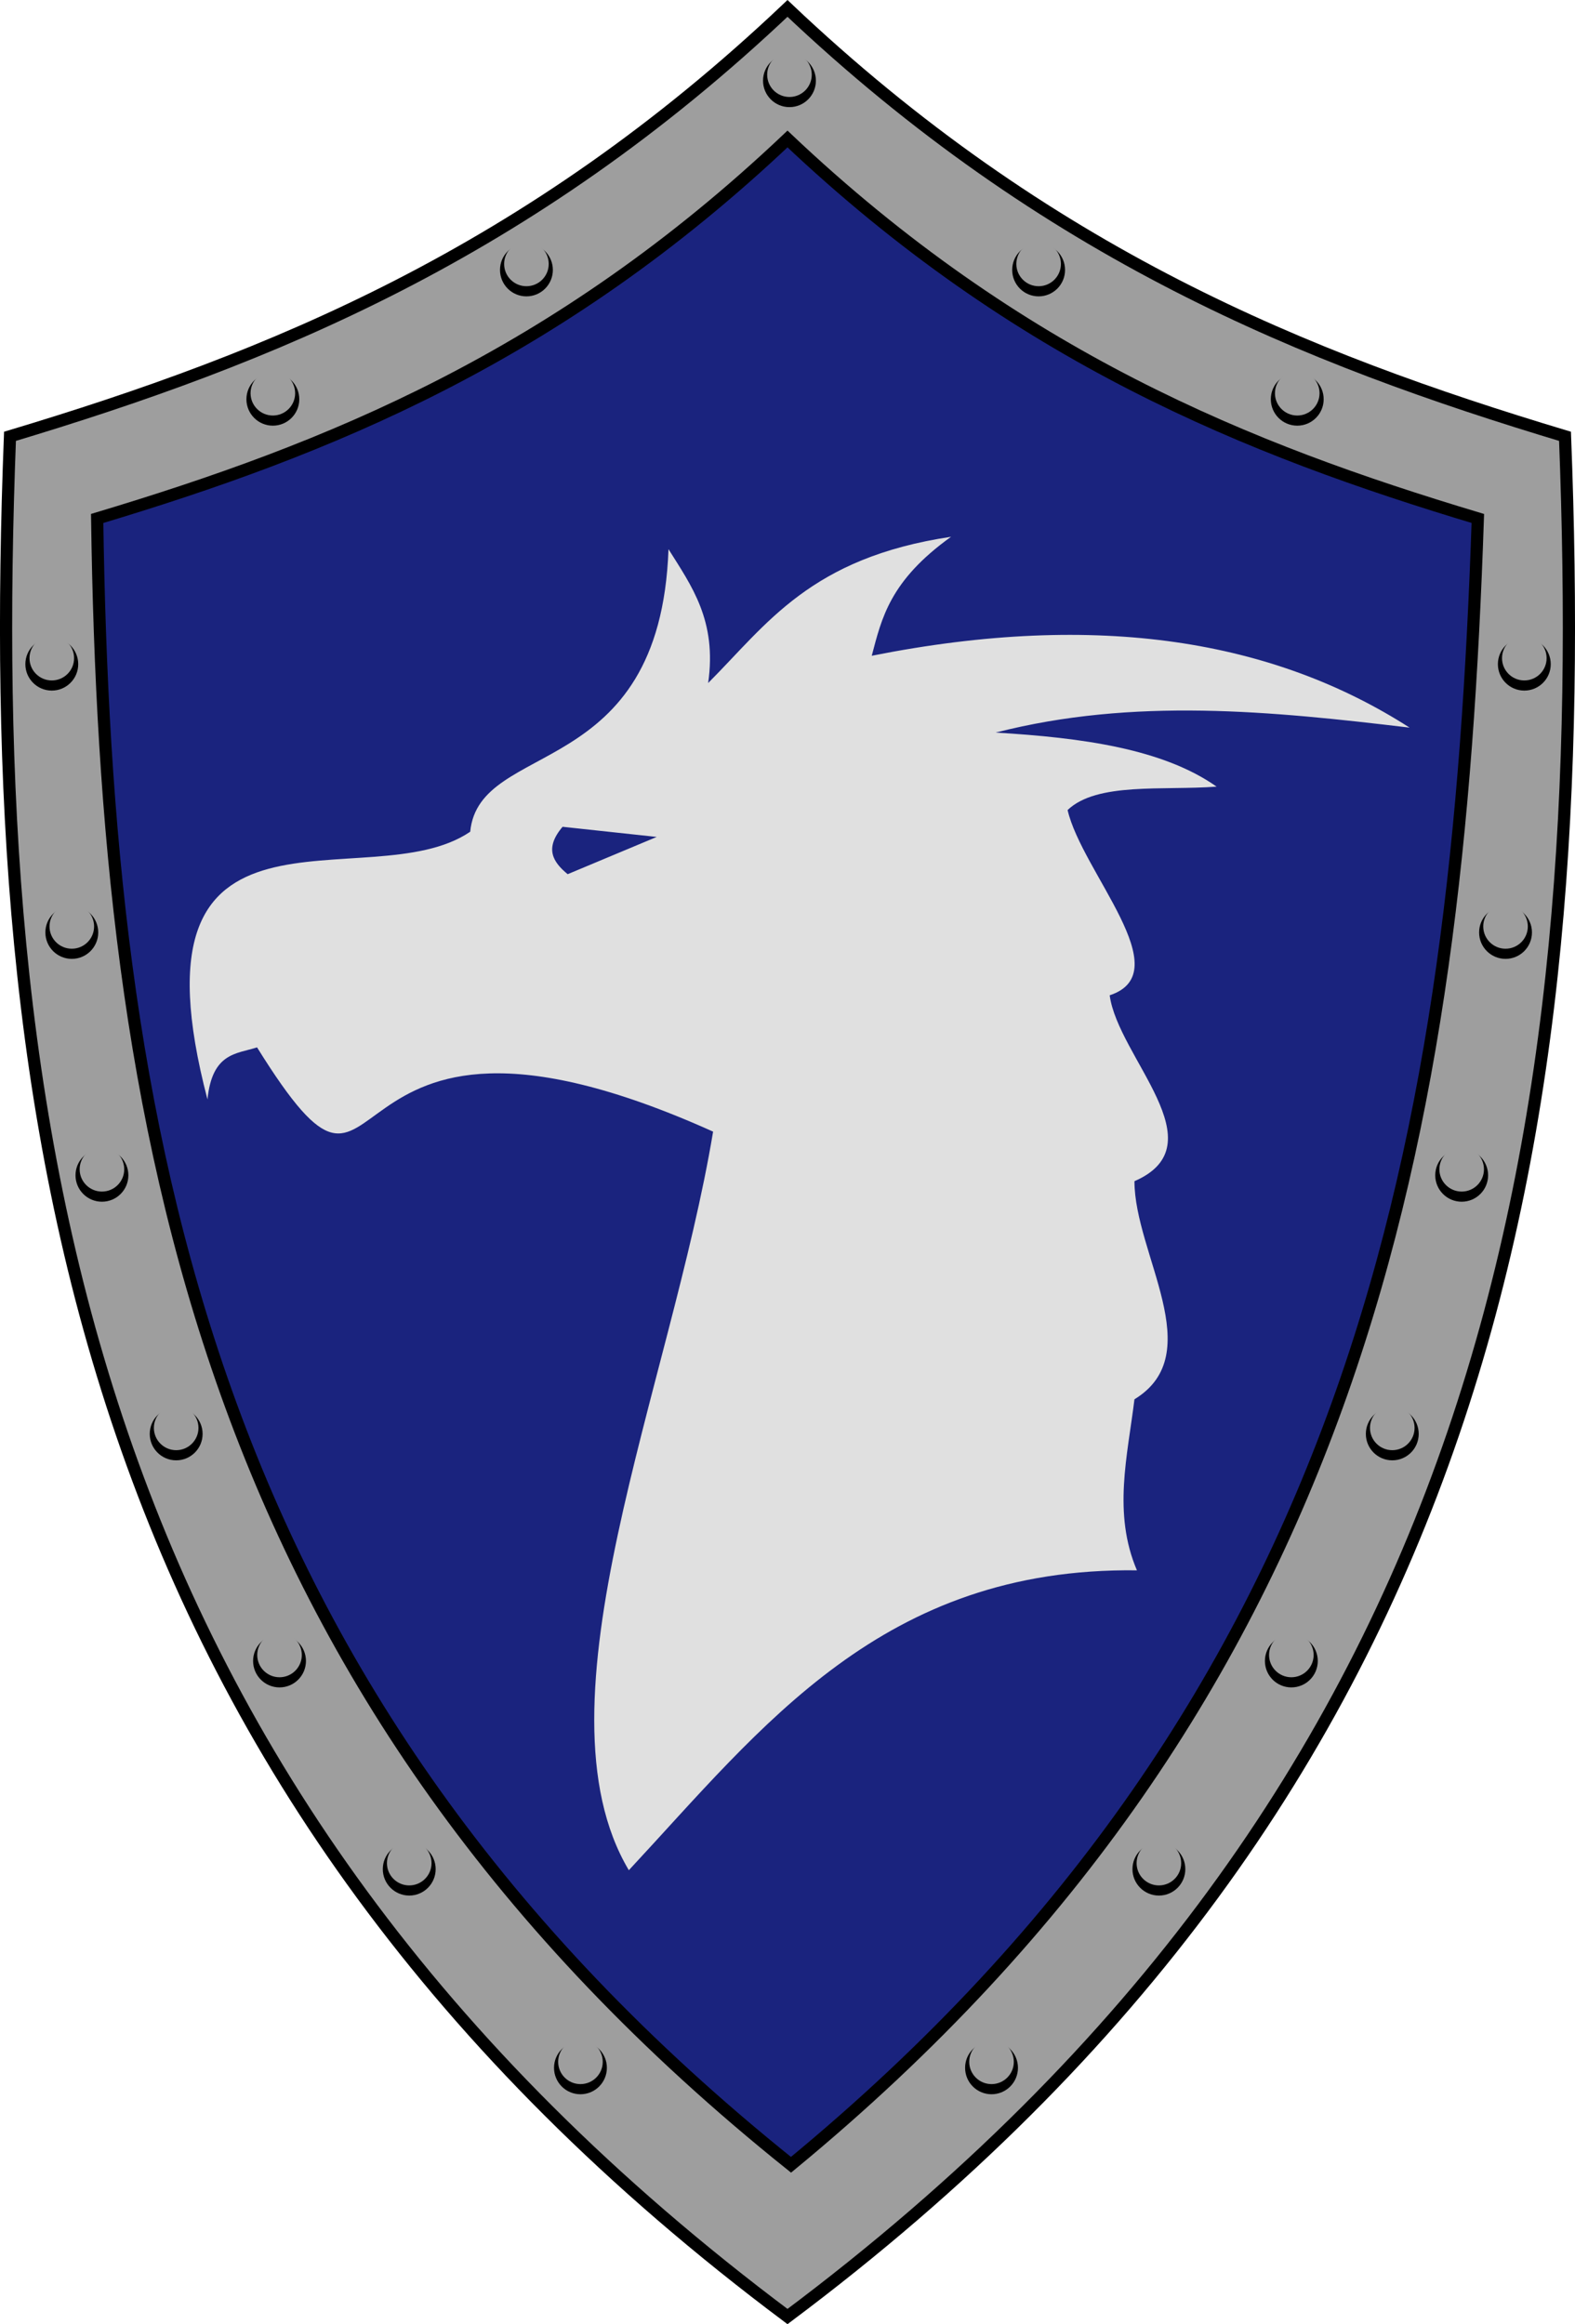
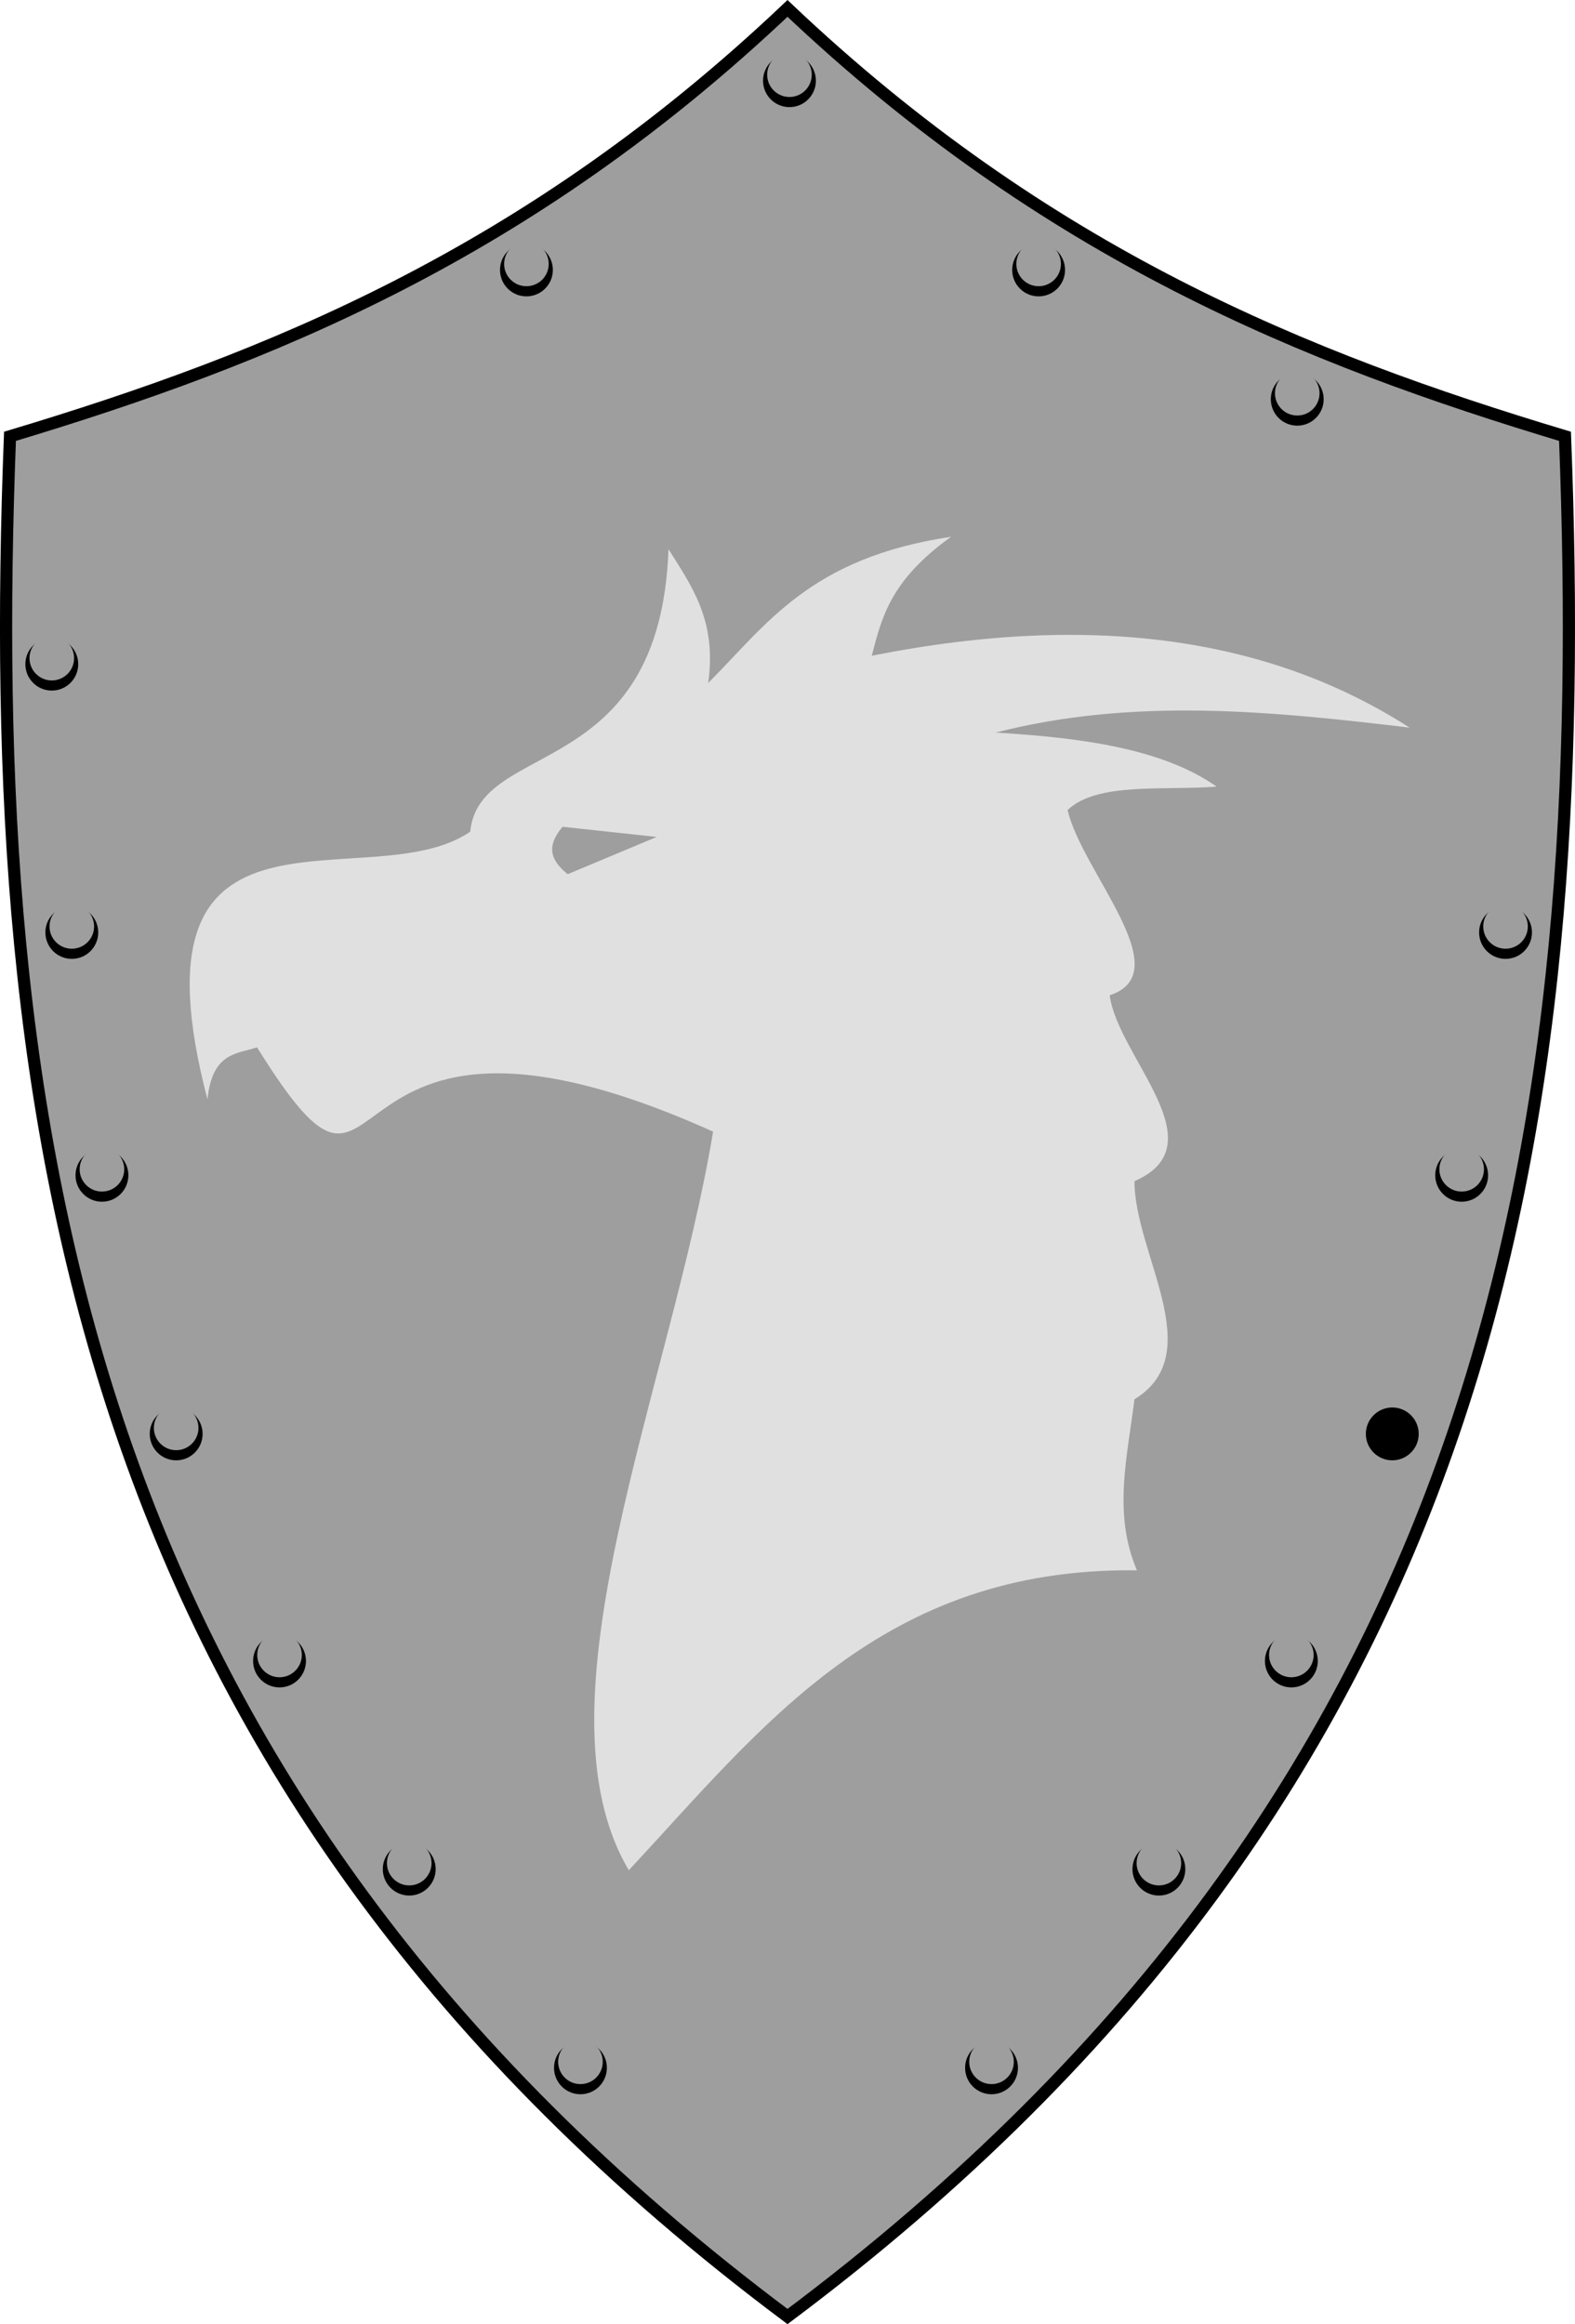
<svg xmlns="http://www.w3.org/2000/svg" viewBox="0 0 129.15 190.587" height="190.587" width="129.15" version="1.1" id="svg2">
  <defs id="defs6" />
  <path id="path4138" d="M 64.575,0.689 C 43.323,20.843 22.071,29.391 0.819,35.779 -1.357,92.065 6.241,146.31 64.575,189.963 122.909,146.31 130.506,92.065 128.331,35.779 107.079,29.391 85.827,20.843 64.575,0.689 Z" style="fill:#9e9e9e;fill-opacity:1;fill-rule:evenodd;stroke:#000000;stroke-width:1px;stroke-linecap:butt;stroke-linejoin:miter;stroke-opacity:1" />
-   <path style="fill:#1a237e;fill-opacity:1;fill-rule:evenodd;stroke:#000000;stroke-width:1;stroke-linecap:butt;stroke-linejoin:miter;stroke-miterlimit:4;stroke-dasharray:none;stroke-opacity:1" d="M 64.575,11.397 C 45.706,29.27 26.837,36.851 7.968,42.515 8.684,92.43 16.545,138.807 64.863,177.518 111.857,138.807 119.496,92.43 121.182,42.515 102.313,36.851 83.444,29.27 64.575,11.397 Z" id="path4150" />
  <path id="path4152" d="M 77.987,44.018 C 66.431,45.746 62.897,51.175 58.069,56.008 58.803,50.896 56.706,48.048 54.817,45.034 54.129,64.205 39.299,60.565 38.557,68.204 30.195,73.897 9.989,63.306 17.012,90.155 c 0.39,-3.836 2.361,-3.721 4.066,-4.268 11.852,19.049 3.836,-8.193 37.396,6.91 -3.477,20.922 -15.034,46.894 -6.91,60.566 10.947,-11.758 20.785,-24.856 41.664,-24.592 -1.994,-4.675 -0.776,-9.351 -0.203,-14.025 6.123,-3.735 10e-4,-11.922 0,-17.885 6.927,-3.007 -1.354,-10.163 -2.031,-15.244 5.735,-1.886 -2.287,-10.122 -3.451,-15.191 2.407,-2.306 7.839,-1.586 12.219,-1.92 -4.413,-3.103 -11.02,-4.012 -18.117,-4.432 11.314,-2.9 22.627,-1.758 33.941,-0.406 C 104.494,52.548 90.16,50.059 71.483,53.774 c 0.818,-3.083 1.471,-6.146 6.504,-9.756 z m -31.855,23.781 7.717,0.832 -7.301,3.055 c -1.188,-0.984 -1.937,-2.098 -0.416,-3.887 z" style="fill:#e0e0e0;fill-opacity:1;fill-rule:evenodd;stroke:none;stroke-width:1px;stroke-linecap:butt;stroke-linejoin:miter;stroke-opacity:1" />
  <g transform="translate(-145.597,10.983)" id="g4167">
    <circle r="2.167" cy="21.756" cx="251.971" id="circle4159" style="fill:#000000;fill-opacity:1;stroke:none;stroke-width:1;stroke-linecap:round;stroke-linejoin:round;stroke-miterlimit:4;stroke-dasharray:none;stroke-dashoffset:0;stroke-opacity:1" />
    <circle style="fill:#9e9e9e;fill-opacity:1;stroke:none;stroke-width:1;stroke-linecap:round;stroke-linejoin:round;stroke-miterlimit:4;stroke-dasharray:none;stroke-dashoffset:0;stroke-opacity:1" id="circle4161" cx="251.971" cy="21.263" r="1.828" />
  </g>
  <g transform="translate(-187.235,-15.138)" id="g4171">
    <circle style="fill:#000000;fill-opacity:1;stroke:none;stroke-width:1;stroke-linecap:round;stroke-linejoin:round;stroke-miterlimit:4;stroke-dasharray:none;stroke-dashoffset:0;stroke-opacity:1" id="circle4173" cx="251.971" cy="21.756" r="2.167" />
    <circle r="1.828" cy="21.263" cx="251.971" id="circle4175" style="fill:#9e9e9e;fill-opacity:1;stroke:none;stroke-width:1;stroke-linecap:round;stroke-linejoin:round;stroke-miterlimit:4;stroke-dasharray:none;stroke-dashoffset:0;stroke-opacity:1" />
  </g>
  <g id="g4177" transform="translate(-166.804,0.38)">
    <circle style="fill:#000000;fill-opacity:1;stroke:none;stroke-width:1;stroke-linecap:round;stroke-linejoin:round;stroke-miterlimit:4;stroke-dasharray:none;stroke-dashoffset:0;stroke-opacity:1" id="circle4179" cx="251.971" cy="21.756" r="2.167" />
    <circle r="1.828" cy="21.263" cx="251.971" id="circle4181" style="fill:#9e9e9e;fill-opacity:1;stroke:none;stroke-width:1;stroke-linecap:round;stroke-linejoin:round;stroke-miterlimit:4;stroke-dasharray:none;stroke-dashoffset:0;stroke-opacity:1" />
  </g>
  <g transform="translate(-208.804,0.38)" id="g4183">
    <circle r="2.167" cy="21.756" cx="251.971" id="circle4185" style="fill:#000000;fill-opacity:1;stroke:none;stroke-width:1;stroke-linecap:round;stroke-linejoin:round;stroke-miterlimit:4;stroke-dasharray:none;stroke-dashoffset:0;stroke-opacity:1" />
    <circle style="fill:#9e9e9e;fill-opacity:1;stroke:none;stroke-width:1;stroke-linecap:round;stroke-linejoin:round;stroke-miterlimit:4;stroke-dasharray:none;stroke-dashoffset:0;stroke-opacity:1" id="circle4187" cx="251.971" cy="21.263" r="1.828" />
  </g>
  <g id="g4189" transform="translate(-229.597,10.983)">
-     <circle style="fill:#000000;fill-opacity:1;stroke:none;stroke-width:1;stroke-linecap:round;stroke-linejoin:round;stroke-miterlimit:4;stroke-dasharray:none;stroke-dashoffset:0;stroke-opacity:1" id="circle4191" cx="251.971" cy="21.756" r="2.167" />
    <circle r="1.828" cy="21.263" cx="251.971" id="circle4193" style="fill:#9e9e9e;fill-opacity:1;stroke:none;stroke-width:1;stroke-linecap:round;stroke-linejoin:round;stroke-miterlimit:4;stroke-dasharray:none;stroke-dashoffset:0;stroke-opacity:1" />
  </g>
  <g id="g4195" transform="translate(-126.977,32.707)">
-     <circle style="fill:#000000;fill-opacity:1;stroke:none;stroke-width:1;stroke-linecap:round;stroke-linejoin:round;stroke-miterlimit:4;stroke-dasharray:none;stroke-dashoffset:0;stroke-opacity:1" id="circle4197" cx="251.971" cy="21.756" r="2.167" />
    <circle r="1.828" cy="21.263" cx="251.971" id="circle4199" style="fill:#9e9e9e;fill-opacity:1;stroke:none;stroke-width:1;stroke-linecap:round;stroke-linejoin:round;stroke-miterlimit:4;stroke-dasharray:none;stroke-dashoffset:0;stroke-opacity:1" />
  </g>
  <g transform="translate(-128.517,54.707)" id="g4201">
    <circle r="2.167" cy="21.756" cx="251.971" id="circle4203" style="fill:#000000;fill-opacity:1;stroke:none;stroke-width:1;stroke-linecap:round;stroke-linejoin:round;stroke-miterlimit:4;stroke-dasharray:none;stroke-dashoffset:0;stroke-opacity:1" />
    <circle style="fill:#9e9e9e;fill-opacity:1;stroke:none;stroke-width:1;stroke-linecap:round;stroke-linejoin:round;stroke-miterlimit:4;stroke-dasharray:none;stroke-dashoffset:0;stroke-opacity:1" id="circle4205" cx="251.971" cy="21.263" r="1.828" />
  </g>
  <g id="g4207" transform="translate(-132.114,74.621)">
    <circle style="fill:#000000;fill-opacity:1;stroke:none;stroke-width:1;stroke-linecap:round;stroke-linejoin:round;stroke-miterlimit:4;stroke-dasharray:none;stroke-dashoffset:0;stroke-opacity:1" id="circle4209" cx="251.971" cy="21.756" r="2.167" />
    <circle r="1.828" cy="21.263" cx="251.971" id="circle4211" style="fill:#9e9e9e;fill-opacity:1;stroke:none;stroke-width:1;stroke-linecap:round;stroke-linejoin:round;stroke-miterlimit:4;stroke-dasharray:none;stroke-dashoffset:0;stroke-opacity:1" />
  </g>
  <g transform="translate(-137.804,95.828)" id="g4213">
    <circle r="2.167" cy="21.756" cx="251.971" id="circle4215" style="fill:#000000;fill-opacity:1;stroke:none;stroke-width:1;stroke-linecap:round;stroke-linejoin:round;stroke-miterlimit:4;stroke-dasharray:none;stroke-dashoffset:0;stroke-opacity:1" />
-     <circle style="fill:#9e9e9e;fill-opacity:1;stroke:none;stroke-width:1;stroke-linecap:round;stroke-linejoin:round;stroke-miterlimit:4;stroke-dasharray:none;stroke-dashoffset:0;stroke-opacity:1" id="circle4217" cx="251.971" cy="21.263" r="1.828" />
  </g>
  <g id="g4219" transform="translate(-146.08,114.449)">
    <circle style="fill:#000000;fill-opacity:1;stroke:none;stroke-width:1;stroke-linecap:round;stroke-linejoin:round;stroke-miterlimit:4;stroke-dasharray:none;stroke-dashoffset:0;stroke-opacity:1" id="circle4221" cx="251.971" cy="21.756" r="2.167" />
    <circle r="1.828" cy="21.263" cx="251.971" id="circle4223" style="fill:#9e9e9e;fill-opacity:1;stroke:none;stroke-width:1;stroke-linecap:round;stroke-linejoin:round;stroke-miterlimit:4;stroke-dasharray:none;stroke-dashoffset:0;stroke-opacity:1" />
  </g>
  <g transform="translate(-156.942,131.518)" id="g4225">
    <circle r="2.167" cy="21.756" cx="251.971" id="circle4227" style="fill:#000000;fill-opacity:1;stroke:none;stroke-width:1;stroke-linecap:round;stroke-linejoin:round;stroke-miterlimit:4;stroke-dasharray:none;stroke-dashoffset:0;stroke-opacity:1" />
    <circle style="fill:#9e9e9e;fill-opacity:1;stroke:none;stroke-width:1;stroke-linecap:round;stroke-linejoin:round;stroke-miterlimit:4;stroke-dasharray:none;stroke-dashoffset:0;stroke-opacity:1" id="circle4229" cx="251.971" cy="21.263" r="1.828" />
  </g>
  <g id="g4231" transform="translate(-170.666,147.811)">
    <circle style="fill:#000000;fill-opacity:1;stroke:none;stroke-width:1;stroke-linecap:round;stroke-linejoin:round;stroke-miterlimit:4;stroke-dasharray:none;stroke-dashoffset:0;stroke-opacity:1" id="circle4233" cx="251.971" cy="21.756" r="2.167" />
    <circle r="1.828" cy="21.263" cx="251.971" id="circle4235" style="fill:#9e9e9e;fill-opacity:1;stroke:none;stroke-width:1;stroke-linecap:round;stroke-linejoin:round;stroke-miterlimit:4;stroke-dasharray:none;stroke-dashoffset:0;stroke-opacity:1" />
  </g>
  <g transform="translate(-204.374,147.811)" id="g4237">
    <circle r="2.167" cy="21.756" cx="251.971" id="circle4239" style="fill:#000000;fill-opacity:1;stroke:none;stroke-width:1;stroke-linecap:round;stroke-linejoin:round;stroke-miterlimit:4;stroke-dasharray:none;stroke-dashoffset:0;stroke-opacity:1" />
    <circle style="fill:#9e9e9e;fill-opacity:1;stroke:none;stroke-width:1;stroke-linecap:round;stroke-linejoin:round;stroke-miterlimit:4;stroke-dasharray:none;stroke-dashoffset:0;stroke-opacity:1" id="circle4241" cx="251.971" cy="21.263" r="1.828" />
  </g>
  <g id="g4243" transform="translate(-218.414,131.518)">
    <circle style="fill:#000000;fill-opacity:1;stroke:none;stroke-width:1;stroke-linecap:round;stroke-linejoin:round;stroke-miterlimit:4;stroke-dasharray:none;stroke-dashoffset:0;stroke-opacity:1" id="circle4245" cx="251.971" cy="21.756" r="2.167" />
    <circle r="1.828" cy="21.263" cx="251.971" id="circle4247" style="fill:#9e9e9e;fill-opacity:1;stroke:none;stroke-width:1;stroke-linecap:round;stroke-linejoin:round;stroke-miterlimit:4;stroke-dasharray:none;stroke-dashoffset:0;stroke-opacity:1" />
  </g>
  <g transform="translate(-229.05,114.449)" id="g4249">
    <circle r="2.167" cy="21.756" cx="251.971" id="circle4251" style="fill:#000000;fill-opacity:1;stroke:none;stroke-width:1;stroke-linecap:round;stroke-linejoin:round;stroke-miterlimit:4;stroke-dasharray:none;stroke-dashoffset:0;stroke-opacity:1" />
    <circle style="fill:#9e9e9e;fill-opacity:1;stroke:none;stroke-width:1;stroke-linecap:round;stroke-linejoin:round;stroke-miterlimit:4;stroke-dasharray:none;stroke-dashoffset:0;stroke-opacity:1" id="circle4253" cx="251.971" cy="21.263" r="1.828" />
  </g>
  <g id="g4255" transform="translate(-237.525,95.828)">
    <circle style="fill:#000000;fill-opacity:1;stroke:none;stroke-width:1;stroke-linecap:round;stroke-linejoin:round;stroke-miterlimit:4;stroke-dasharray:none;stroke-dashoffset:0;stroke-opacity:1" id="circle4257" cx="251.971" cy="21.756" r="2.167" />
    <circle r="1.828" cy="21.263" cx="251.971" id="circle4259" style="fill:#9e9e9e;fill-opacity:1;stroke:none;stroke-width:1;stroke-linecap:round;stroke-linejoin:round;stroke-miterlimit:4;stroke-dasharray:none;stroke-dashoffset:0;stroke-opacity:1" />
  </g>
  <g transform="translate(-243.612,74.621)" id="g4261">
    <circle r="2.167" cy="21.756" cx="251.971" id="circle4263" style="fill:#000000;fill-opacity:1;stroke:none;stroke-width:1;stroke-linecap:round;stroke-linejoin:round;stroke-miterlimit:4;stroke-dasharray:none;stroke-dashoffset:0;stroke-opacity:1" />
    <circle style="fill:#9e9e9e;fill-opacity:1;stroke:none;stroke-width:1;stroke-linecap:round;stroke-linejoin:round;stroke-miterlimit:4;stroke-dasharray:none;stroke-dashoffset:0;stroke-opacity:1" id="circle4265" cx="251.971" cy="21.263" r="1.828" />
  </g>
  <g id="g4267" transform="translate(-246.083,54.707)">
    <circle style="fill:#000000;fill-opacity:1;stroke:none;stroke-width:1;stroke-linecap:round;stroke-linejoin:round;stroke-miterlimit:4;stroke-dasharray:none;stroke-dashoffset:0;stroke-opacity:1" id="circle4269" cx="251.971" cy="21.756" r="2.167" />
    <circle r="1.828" cy="21.263" cx="251.971" id="circle4271" style="fill:#9e9e9e;fill-opacity:1;stroke:none;stroke-width:1;stroke-linecap:round;stroke-linejoin:round;stroke-miterlimit:4;stroke-dasharray:none;stroke-dashoffset:0;stroke-opacity:1" />
  </g>
  <g transform="translate(-247.724,32.707)" id="g4273">
    <circle r="2.167" cy="21.756" cx="251.971" id="circle4275" style="fill:#000000;fill-opacity:1;stroke:none;stroke-width:1;stroke-linecap:round;stroke-linejoin:round;stroke-miterlimit:4;stroke-dasharray:none;stroke-dashoffset:0;stroke-opacity:1" />
    <circle style="fill:#9e9e9e;fill-opacity:1;stroke:none;stroke-width:1;stroke-linecap:round;stroke-linejoin:round;stroke-miterlimit:4;stroke-dasharray:none;stroke-dashoffset:0;stroke-opacity:1" id="circle4277" cx="251.971" cy="21.263" r="1.828" />
  </g>
</svg>